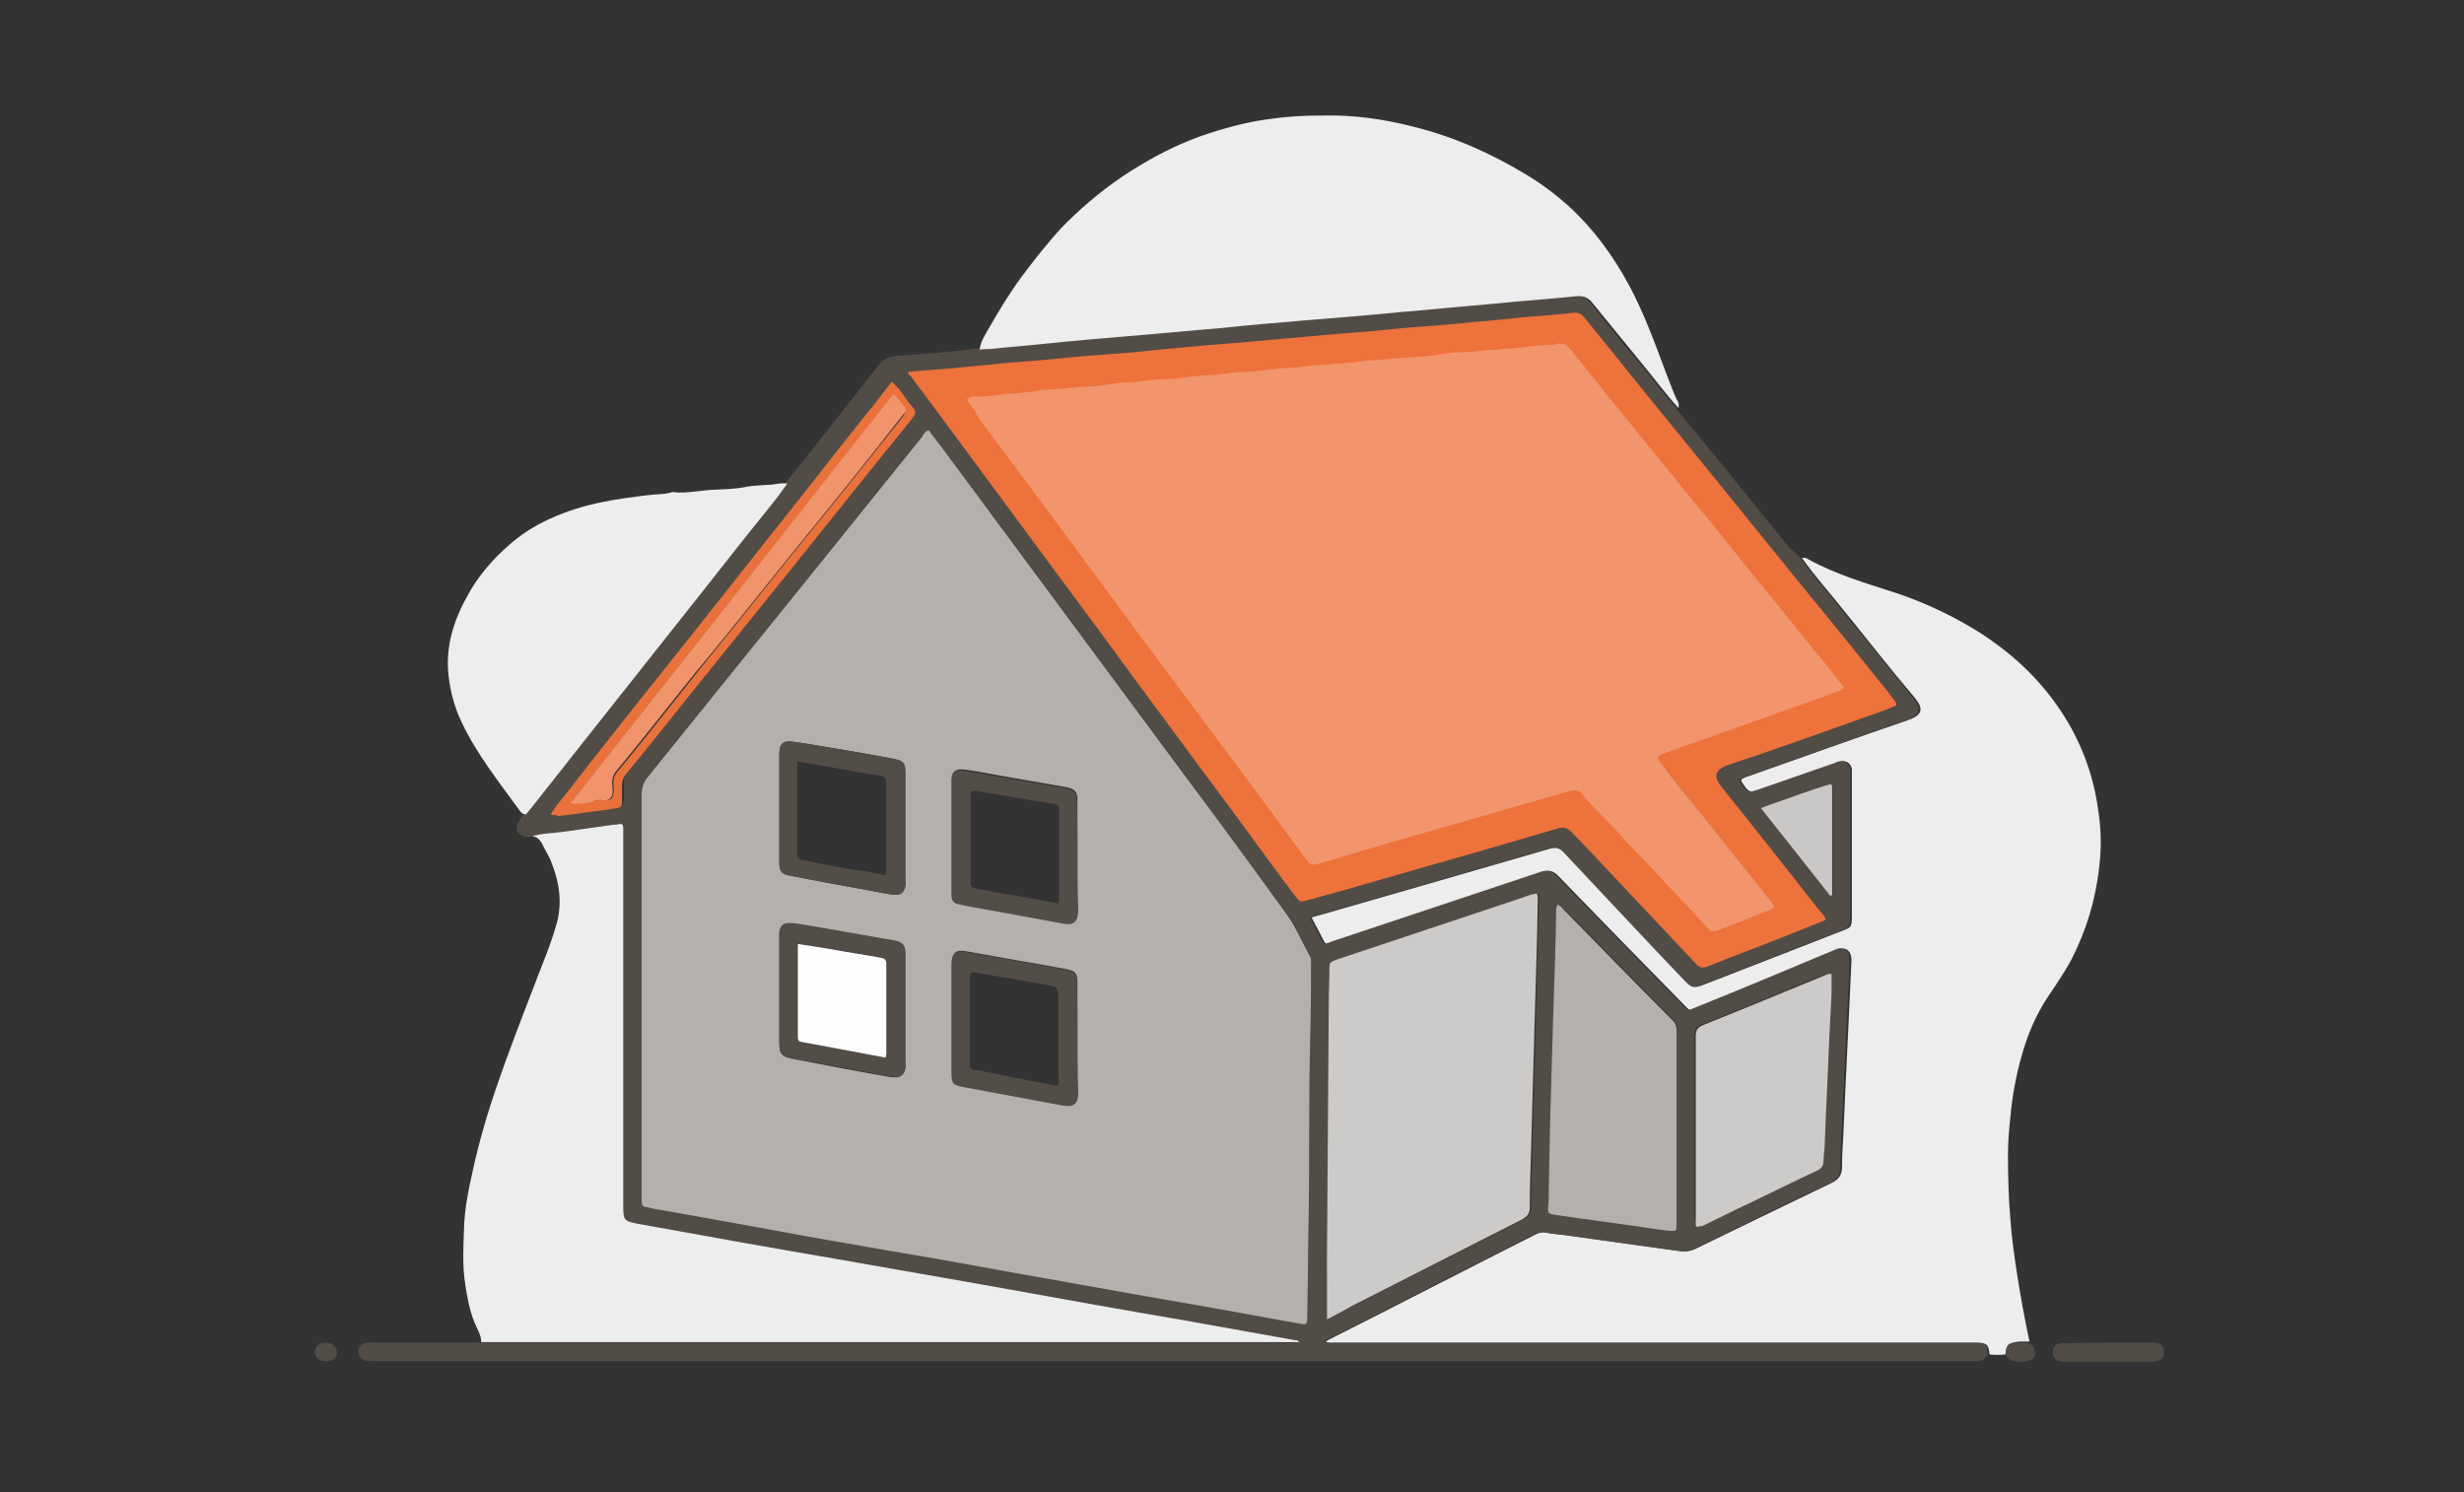
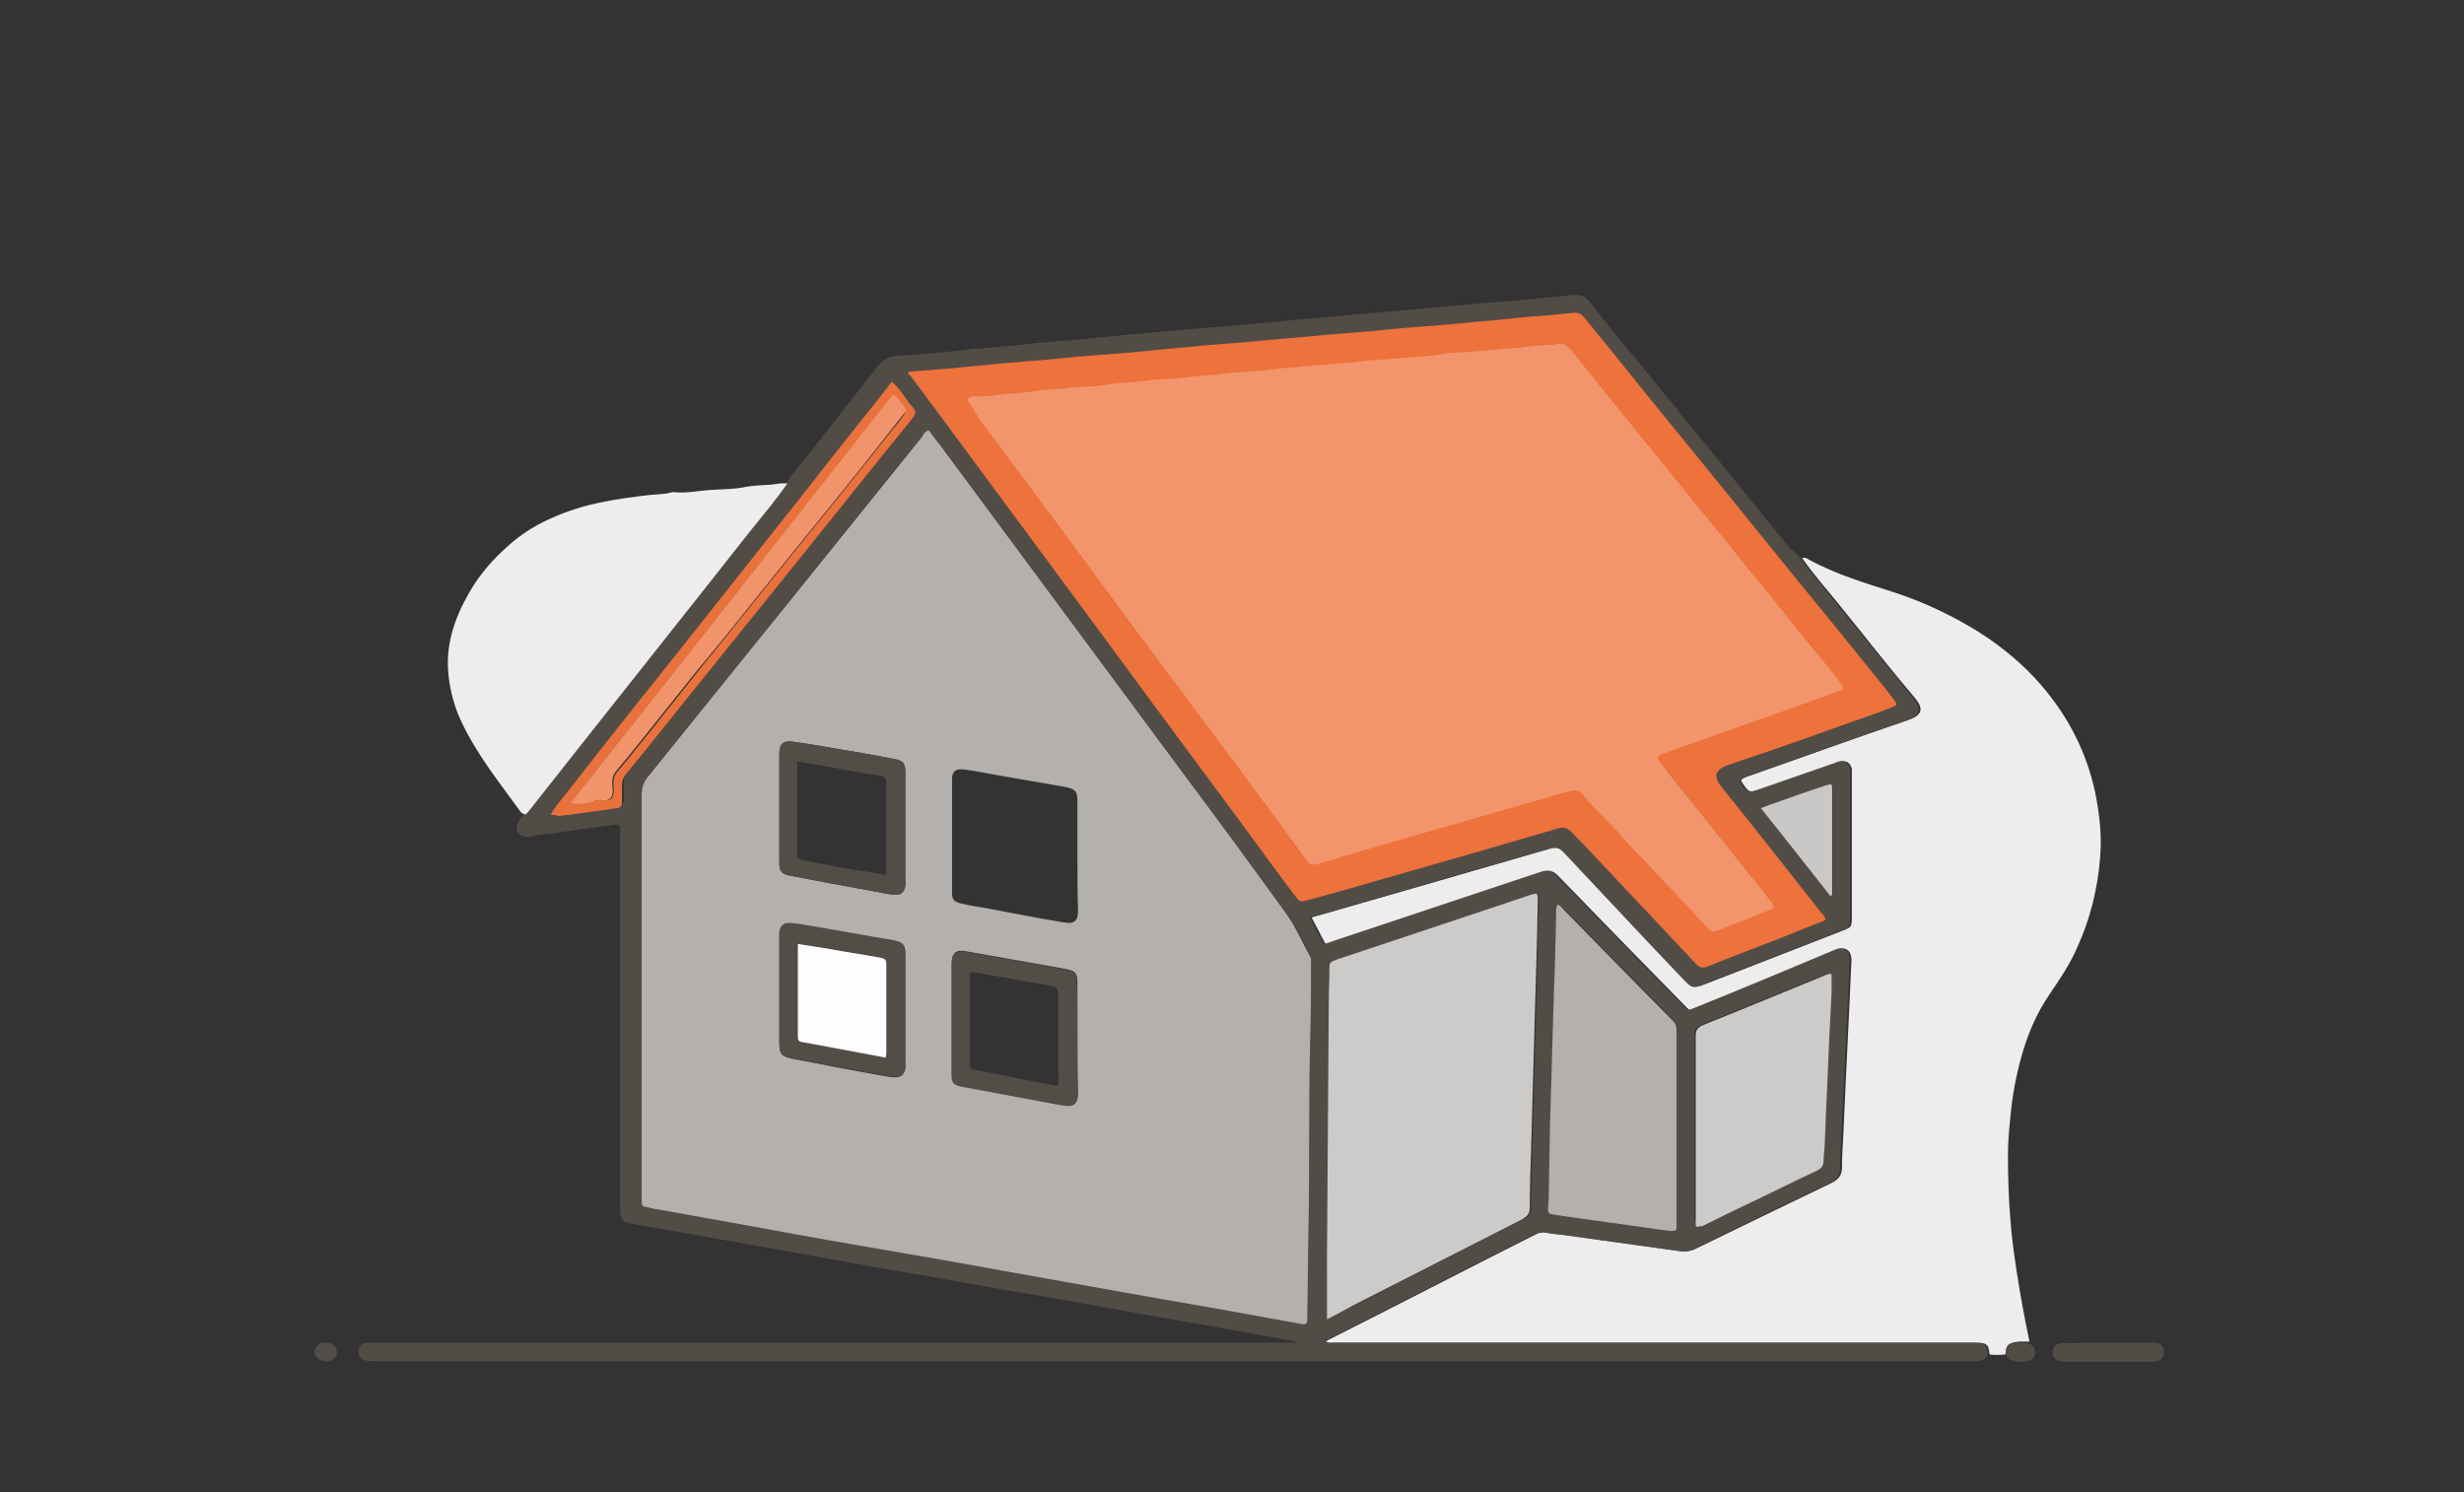
<svg xmlns="http://www.w3.org/2000/svg" version="1.1" id="Шар_1" x="0px" y="0px" viewBox="0 0 400.9 242.8" style="enable-background:new 0 0 400.9 242.8;" xml:space="preserve">
  <rect x="0" y="0" width="400.9" height="242.8" fill="#333333" stroke="none" />
  <style type="text/css">
	.st0{fill:#ECEDEC;}
	.st1{fill:#524C46;}
	.st2{fill:#ECEDED;}
	.st3{fill:#EDEDED;}
	.st4{fill:#534D48;}
	.st5{fill:#B3B0AD;}
	.st6{fill:#ED723B;}
	.st7{fill:#CDCBC9;}
	.st8{fill:#E9723C;}
	.st9{fill:#CAC8C6;}
	.st10{fill:#F2956C;}
	.st11{fill:#F2946B;}
	.st12{fill:#FDFDFD;}
</style>
  <g>
    <path class="st0" d="M326.3,220.4c-0.9,0.1-1.8,0.1-2.6,0c-0.1-1.6-0.5-1.9-2-1.9c-0.3,0-0.7,0-1,0c-15.7,0-31.5,0-47.2,0   c-18.8,0-37.5,0-56.3,0c-0.5,0-1,0.1-1.5-0.2c0.3-0.2,0.5-0.3,0.7-0.4c11.1-5.6,22.1-11.3,33.2-16.9c0.7-0.4,1.5-0.6,2.3-0.4   c0.7,0.2,1.5,0.2,2.3,0.3c6.5,0.9,12.9,1.8,19.4,2.7c0.8,0.1,1.4,0,2.1-0.3c7.4-3.6,14.8-7.2,22.3-10.8c1.2-0.6,1.7-1.3,1.7-2.6   c0-1.6,0.1-3.3,0.2-4.9c0.4-9.3,0.9-18.6,1.3-27.9c0-0.4,0.1-0.9,0-1.3c-0.1-1.1-0.9-1.7-2-1.4c-0.4,0.1-0.8,0.3-1.2,0.5   c-7.2,3-14.3,5.9-21.5,8.9c-1.8,0.8-1.3,0.9-2.8-0.6c-6.8-6.9-13.5-13.8-20.2-20.7c-0.8-0.8-1.5-1-2.6-0.6   c-11.3,3.8-22.6,7.6-33.9,11.3c-0.3,0.1-0.6,0.2-0.8,0.3c-0.3,0.1-0.6,0.1-0.7-0.2c-0.7-1.3-1.4-2.7-2.1-4c0.6-0.2,1-0.3,1.4-0.4   c12.5-3.6,25-7.2,37.4-10.8c1.1-0.3,1.8-0.2,2.6,0.7c6.5,7,13.1,13.9,19.6,20.8c1.1,1.2,1.3,1.2,2.9,0.6c3-1.2,6-2.3,9-3.5   c4.4-1.7,8.7-3.4,13.1-5.1c1.8-0.7,1.9-0.6,1.9-2.5c0-7.6,0-15.2,0-22.9c0-0.4,0-0.8,0-1.1c-0.2-0.9-0.9-1.4-1.8-1.2   c-0.4,0.1-0.7,0.2-1.1,0.4c-3.8,1.3-7.7,2.7-11.5,4c-2.3,0.8-2.3,0.8-3.6-1.2c0,0,0-0.1,0-0.2c0.4-0.4,1-0.5,1.5-0.7   c8.5-3,17.1-6.1,25.6-9c2.6-0.9,2.5-2,1.1-3.7c-4-4.7-7.8-9.6-11.7-14.4c-2.2-2.8-4.6-5.4-6.6-8.3c0.4-0.1,0.7,0,1,0.2   c4.5,2.5,9.4,3.9,14.3,5.5c4.8,1.6,9.4,3.8,13.7,6.5c3.7,2.4,7.1,5.2,10,8.6c4.3,5,7.3,10.8,8.7,17.4c0.7,3.5,1.1,7,0.8,10.5   c-0.4,5.1-1.6,10-3.7,14.6c-1.2,2.8-2.9,5.3-4.6,7.8c-2.1,3.1-3.5,6.4-4.5,10c-0.9,3.2-1.5,6.5-1.8,9.8c-0.2,2-0.4,4.1-0.4,6.1   c0,3.6,0.1,7.2,0.4,10.7c0.2,2.8,0.6,5.6,1,8.3c0.6,3.9,1.3,7.7,2.1,11.5c-0.5,0-1,0-1.6,0C326.8,218.5,326.4,218.8,326.3,220.4z" />
    <path class="st1" d="M292.9,90.8c2.1,2.9,4.4,5.5,6.6,8.3c3.9,4.8,7.8,9.6,11.7,14.4c1.4,1.7,1.5,2.8-1.1,3.7c-8.6,3-17.1,6-25.6,9   c-0.5,0.2-1.1,0.3-1.5,0.7c0,0.1,0,0.1,0,0.2c1.3,2,1.3,2,3.6,1.2c3.8-1.3,7.7-2.7,11.5-4c0.4-0.1,0.7-0.3,1.1-0.4   c0.9-0.2,1.6,0.3,1.8,1.2c0.1,0.4,0,0.8,0,1.1c0,7.6,0,15.2,0,22.9c0,1.9-0.1,1.8-1.9,2.5c-4.4,1.7-8.8,3.4-13.1,5.1   c-3,1.2-6,2.3-9,3.5c-1.6,0.6-1.7,0.6-2.9-0.6c-6.6-6.9-13.1-13.9-19.6-20.8c-0.8-0.9-1.5-1-2.6-0.7c-12.5,3.6-24.9,7.2-37.4,10.8   c-0.4,0.1-0.8,0.3-1.4,0.4c0.7,1.4,1.4,2.7,2.1,4c0.2,0.3,0.4,0.4,0.7,0.2c0.3-0.1,0.5-0.2,0.8-0.3c11.3-3.8,22.6-7.5,33.9-11.3   c1.1-0.4,1.8-0.2,2.6,0.6c6.7,6.9,13.5,13.8,20.2,20.7c1.5,1.5,0.9,1.3,2.8,0.6c7.2-2.9,14.4-5.9,21.5-8.9c0.4-0.2,0.8-0.3,1.2-0.5   c1.1-0.3,1.9,0.3,2,1.4c0,0.4,0,0.9,0,1.3c-0.4,9.3-0.9,18.6-1.3,27.9c-0.1,1.6-0.2,3.3-0.2,4.9c0,1.3-0.5,2.1-1.7,2.6   c-7.4,3.5-14.8,7.2-22.3,10.8c-0.7,0.3-1.3,0.4-2.1,0.3c-6.5-0.9-12.9-1.8-19.4-2.7c-0.8-0.1-1.5-0.1-2.3-0.3   c-0.9-0.2-1.6,0-2.3,0.4c-11.1,5.6-22.1,11.3-33.2,16.9c-0.2,0.1-0.4,0.2-0.7,0.4c0.5,0.3,1.1,0.2,1.5,0.2c18.8,0,37.5,0,56.3,0   c15.7,0,31.5,0,47.2,0c0.3,0,0.7,0,1,0c1.6,0,1.9,0.3,2,1.9c-0.4,0.8-1,1.1-1.9,1.1c-0.4,0-0.9,0-1.3,0c-86.3,0-172.6,0-258.9,0   c-0.6,0-1.2,0-1.7-0.1c-0.8-0.1-1.3-0.7-1.3-1.5s0.5-1.3,1.3-1.4c0.4-0.1,0.8,0,1.1,0c5.7,0,11.4,0,17.1,0c0.3,0,0.7,0,1,0   c43.5,0,87,0,130.5,0c0.5,0,1,0,1.6,0c-0.2-0.3-0.4-0.3-0.6-0.3c-6.1-1.1-12.3-2.2-18.4-3.3c-9.4-1.7-18.9-3.4-28.3-5   c-9.5-1.7-19-3.3-28.4-5c-10.5-1.9-21-3.8-31.6-5.6c-2.6-0.5-2.7-0.5-2.7-3.2c0-20,0-40,0-60c0-0.4,0-0.9,0-1.3   c0-0.5-0.3-0.7-0.7-0.6c-0.3,0-0.6,0-0.9,0.1c-2.8,0.4-5.7,0.7-8.5,1.2c-1.6,0.2-3.2,0.3-4.8,0.7c-0.3,0-0.6,0-0.8-0.1   c-1.1-0.3-1.4-1.3-0.9-2.3c0.3-0.5,0.6-0.9,0.9-1.3c0.3-0.4,0.6-0.7,0.9-1.1c11.8-15,23.7-29.9,35.5-44.9c2-2.6,4.2-5.1,6.1-7.8   c0.4-0.3,0.6-0.7,0.9-1.1c4.8-6,9.5-12,14.2-18c0.8-1.1,1.8-1.6,3.1-1.7c4.3-0.3,8.7-0.6,13-1.2c0.5,0,1.1,0,1.6-0.1   c2.8-0.2,5.6-0.5,8.4-0.8c4.7-0.4,9.5-0.8,14.2-1.3c5-0.4,9.9-0.9,14.9-1.3c4.7-0.4,9.5-0.8,14.2-1.3c5-0.4,10-0.9,15-1.3   c4.9-0.4,9.7-0.9,14.6-1.3c4.7-0.4,9.5-0.8,14.2-1.3c1.1-0.1,1.9,0.2,2.6,1.1c2.6,3.3,5.3,6.6,8,9.8c2,2.4,3.9,5,6,7.3   c1,1.6,2.3,2.9,3.5,4.4c5.1,6.2,10.1,12.5,15.2,18.7C292.1,89.9,292.5,90.3,292.9,90.8z M89.8,132.4c0.5,0,1,0.1,1.4,0   c2.5-0.3,5-0.7,7.5-1c0.7-0.1,1.3-0.2,2-0.3c0.6-0.1,0.8-0.4,0.8-1c0-0.9,0-1.7,0-2.6c0-0.8,0.2-1.4,0.7-2   c3.3-4.1,6.6-8.2,9.9-12.3c5.8-7.2,11.5-14.3,17.3-21.5c6.1-7.6,12.2-15.2,18.4-22.8c1.7-2.1,1.2-1.8,0-3.5   c-0.8-1.1-1.5-2.3-2.6-3.3c-1.5,1.9-3,3.7-4.4,5.6c-4.7,6-9.5,12-14.2,18c-5.7,7.2-11.4,14.3-17,21.5c-5.6,7.1-11.3,14.3-16.9,21.4   C91.6,130,90.5,131,89.8,132.4v0.1C89.7,132.5,89.8,132.5,89.8,132.4z M151.1,70c-0.6,0.2-0.8,0.7-1.1,1   c-6.8,8.4-13.5,16.8-20.3,25.2c-8,10-16.1,20-24.2,30c-0.8,1-1.1,1.9-1.1,3.1c0,15.9,0,31.7,0,47.6c0,6,0,12,0,18   c0,1.2,0,1.2,1.2,1.5c0.7,0.1,1.3,0.3,2,0.4c5.6,1,11.1,2,16.7,3c6.9,1.2,13.9,2.4,20.8,3.7c6.6,1.2,13.2,2.4,19.8,3.5   c7.9,1.4,15.7,2.8,23.6,4.2c7.7,1.4,15.4,2.8,23,4.1c1.1,0.2,1.2,0.1,1.2-1.1c0.1-4.8,0.1-9.6,0.2-14.4c0.2-10.6,0-21.2,0.3-31.8   c0.1-3.7,0-7.4,0.1-11.1c0-0.4,0.1-0.9-0.1-1.3c-1.2-2.4-2.3-4.9-3.9-7c-5.5-7.6-11.1-15.1-16.6-22.6c-12.8-17.3-25.7-34.7-38.5-52   C153.1,72.7,152.1,71.3,151.1,70z M148.4,60.8c-0.1,0.4,0.1,0.6,0.2,0.7c1.3,1.7,2.5,3.4,3.8,5.1c9.1,12.3,18.2,24.6,27.3,36.9   c7.6,10.2,15.2,20.5,22.8,30.7c2.8,3.8,5.6,7.6,8.5,11.4c0.7,1,0.7,1,1.9,0.6c4.1-1.2,8.2-2.3,12.3-3.5c9.4-2.7,18.8-5.4,28.2-8.1   c0.9-0.3,1.6-0.1,2.2,0.6c0.8,0.9,1.7,1.7,2.5,2.6c5.9,6.2,11.7,12.4,17.5,18.6c0.7,0.7,1.2,0.8,2.1,0.4c3.7-1.5,7.5-2.9,11.2-4.4   c2.3-0.9,4.6-1.8,7-2.7c0.9-0.4,0.9-0.5,0.3-1.2c-0.1-0.1-0.2-0.2-0.3-0.3c-5.3-6.7-10.5-13.4-15.9-20.1c-1.5-1.9-1.4-3,1.1-3.9   c8.2-2.7,16.3-5.7,24.4-8.6c0.8-0.3,1.7-0.6,2.5-1c0-0.5-0.2-0.7-0.4-1c-0.9-1.1-1.7-2.2-2.6-3.2c-4.4-5.5-8.9-10.9-13.3-16.4   c-3.8-4.7-7.6-9.4-11.4-14.1c-4.5-5.5-8.9-11-13.4-16.5c-3.1-3.8-6.2-7.6-9.2-11.4c-0.5-0.6-1-0.9-1.8-0.8   c-2.6,0.3-5.2,0.4-7.9,0.7c-2.8,0.2-5.5,0.5-8.3,0.8c-2.6,0.2-5.2,0.4-7.7,0.6c-3,0.3-5.9,0.5-8.9,0.8c-2.4,0.2-4.9,0.4-7.3,0.6   c-4,0.4-8,0.7-12,1.1c-2.4,0.2-4.9,0.4-7.3,0.6c-2.8,0.3-5.6,0.5-8.4,0.8c-2.6,0.2-5.2,0.4-7.9,0.7c-3,0.3-6,0.5-9,0.8   c-2.4,0.2-4.8,0.4-7.2,0.6c-2.7,0.2-5.4,0.5-8.1,0.8C153.3,60.4,150.8,60.6,148.4,60.8z M215.9,214.7c1.6-0.8,2.9-1.5,4.3-2.2   c9.2-4.7,18.4-9.4,27.7-14.1c0.8-0.4,1.2-0.9,1.2-1.9c0-3,0.1-5.9,0.2-8.9c0.2-7.2,0.4-14.5,0.6-21.7c0.2-6.5,0.3-12.9,0.5-19.4   c0-0.4,0.1-0.8-0.2-1.1c-0.8,0.1-1.6,0.5-2.4,0.7c-10,3.3-20,6.6-30,10c-1.3,0.4-1.3,0.4-1.3,1.8c0,1.6-0.1,3.3-0.1,4.9   c-0.1,14.1-0.2,28.2-0.3,42.3C215.8,208.2,215.9,211.3,215.9,214.7z M253.5,147.2c-0.3,0.2-0.2,0.4-0.2,0.6   c-0.2,5.9-0.4,11.9-0.5,17.8c-0.1,3.4-0.1,6.9-0.3,10.3c-0.2,5.7-0.3,11.5-0.4,17.2c0,1,0,2-0.1,3c-0.1,1.3-0.1,1.4,1.2,1.5   c5.4,0.8,10.9,1.5,16.3,2.3c0.8,0.1,1.5,0.2,2.3,0.3c0.9,0.1,1,0,1.1-0.9c0-0.1,0-0.3,0-0.4c0-10.4,0-20.7,0-31.1   c0-0.8-0.2-1.3-0.7-1.9c-5.9-6-11.8-12-17.6-17.9C254.2,147.8,253.9,147.4,253.5,147.2z M276,199.6c0.3,0.1,0.6-0.1,0.8-0.2   c1.9-0.9,3.8-1.9,5.7-2.8c4.3-2.1,8.6-4.2,12.9-6.2c0.8-0.4,1.2-0.8,1.1-1.7c0-1,0.1-1.9,0.2-2.9c0.2-5.5,0.5-10.9,0.7-16.4   c0.1-2.6,0.3-5.3,0.4-7.9c0-1,0-2.1,0-3.1c-0.6-0.1-0.9,0.2-1.3,0.3c-6.5,2.7-13,5.4-19.6,8c-0.9,0.4-1.2,0.8-1.2,1.8   c0,10,0,19.9,0,29.9C275.8,198.8,275.7,199.2,276,199.6z M297.8,145.8c0.3-0.1,0.4-0.1,0.4-0.3c0-5.7,0-11.4,0-17.1   c0-0.9-0.1-1-1-0.6c-2.8,1-5.6,1.9-8.4,2.9c-0.7,0.2-1.3,0.5-2.2,0.8C290.4,136.4,294.1,141.1,297.8,145.8z" />
-     <path class="st2" d="M86.5,136.1c1.6-0.5,3.2-0.5,4.8-0.7c2.8-0.4,5.7-0.8,8.5-1.2c0.3,0,0.6,0,0.9-0.1c0.5-0.1,0.7,0.1,0.7,0.6   c0,0.4,0,0.9,0,1.3c0,20,0,40,0,60c0,2.7,0.1,2.7,2.7,3.2c10.5,1.9,21,3.8,31.6,5.6c9.5,1.7,19,3.3,28.4,5s18.9,3.4,28.3,5   c6.1,1.1,12.3,2.2,18.4,3.3c0.2,0,0.4,0,0.6,0.3c-0.6,0-1.1,0-1.6,0c-43.5,0-87,0-130.5,0c-0.3,0-0.7,0-1,0c0-1.2-0.7-2.2-1.1-3.2   c-0.8-2-1.2-4.1-1.5-6.2c-0.5-3.1-0.3-6.1-0.2-9.2c0.1-3.1,0.7-6.1,1.4-9.2c1-4.6,2.3-9.1,3.8-13.5c1.9-5.5,4-11,6.1-16.4   c1.3-3.5,2.8-6.9,3.8-10.5c0.9-3.4,0.4-6.7-0.9-9.9c-0.4-1.1-1.1-2.1-1.6-3.2C87.6,136.4,87.2,136.1,86.5,136.1z" />
-     <path class="st3" d="M273.1,66.4c-2.1-2.3-4-4.9-6-7.3c-2.7-3.3-5.3-6.5-8-9.8c-0.7-0.9-1.5-1.2-2.6-1.1c-4.7,0.5-9.5,0.8-14.2,1.3   c-4.9,0.4-9.7,0.9-14.6,1.3c-5,0.5-10,0.9-15,1.3c-4.7,0.4-9.5,0.8-14.2,1.3c-5,0.4-9.9,0.9-14.9,1.3c-4.7,0.4-9.5,0.8-14.2,1.3   c-2.8,0.3-5.6,0.5-8.4,0.8c-0.5,0-1,0-1.6,0.1c0.1-1.3,0.9-2.4,1.5-3.5c1.6-2.8,3.3-5.6,5.2-8.2c1.4-1.9,2.9-3.8,4.4-5.6   c1.3-1.6,2.7-3.1,4.2-4.5c3.3-3.1,6.9-5.9,10.8-8.2c3.5-2.1,7.2-3.9,11.2-5.2c3.4-1.1,6.9-2,10.4-2.4c2.8-0.4,5.6-0.5,8.4-0.5   c4.9-0.1,9.7,0.6,14.4,1.8c6.5,1.6,12.6,4.3,18.4,7.8c2.5,1.5,4.9,3.3,7.1,5.3c4,3.7,7.1,8,9.7,12.8c2.4,4.5,4.1,9.2,5.9,14   c0.6,1.5,1.1,3,1.8,4.5C273.1,65.4,273.2,65.8,273.1,66.4z" />
    <path class="st3" d="M128.1,78.7c-1.9,2.7-4,5.2-6.1,7.8c-11.8,15-23.7,29.9-35.5,44.9c-0.3,0.4-0.6,0.7-0.9,1.1   c-0.3,0-0.7-0.1-0.9-0.4c-3.4-4.7-7.1-9.3-9.6-14.6c-1.1-2.3-1.8-4.8-2.1-7.4c-0.6-5,0.9-9.4,3.3-13.6c1.7-3,3.9-5.5,6.4-7.7   c2-1.8,4.2-3.2,6.6-4.3c2.8-1.3,5.7-2.2,8.7-2.8c2.4-0.5,4.8-0.8,7.2-1.1c1.4-0.2,2.8-0.1,4.1-0.5c0.1,0,0.3-0.1,0.4,0   c2.1,0.2,4.2-0.3,6.3-0.4c1.8-0.1,3.7-0.1,5.5-0.5c1.1-0.2,2.2-0.2,3.3-0.3C126,78.9,127,78.5,128.1,78.7z" />
    <path class="st1" d="M343,218.5c2.3,0,4.6,0,6.9,0c0.3,0,0.7,0,1,0c0.8,0.2,1.2,0.8,1.2,1.6c0,0.7-0.5,1.2-1.2,1.4   c-0.4,0.1-0.8,0.1-1.1,0.1c-4.5,0-9,0-13.5,0c-0.4,0-0.8,0-1.1-0.1c-0.8-0.1-1.2-0.7-1.2-1.4c0-0.8,0.4-1.4,1.2-1.5   c0.3-0.1,0.7,0,1,0C338.4,218.5,340.7,218.5,343,218.5z" />
    <path class="st1" d="M326.3,220.4c0.1-1.6,0.5-1.9,2-1.9c0.5,0,1,0,1.6,0c0.3,0.2,0.7,0.3,0.9,0.6c0.5,0.7,0.4,1.9-0.4,2.2   c-1.1,0.4-2.2,0.4-3.3,0C326.7,221.1,326.5,220.7,326.3,220.4z" />
    <path class="st4" d="M53,221.5c-1.1,0-1.8-0.7-1.8-1.6c0.1-0.9,0.8-1.5,1.9-1.4c1,0,1.7,0.7,1.7,1.5   C54.9,220.9,54.1,221.5,53,221.5z" />
    <path class="st5" d="M151.1,70c1,1.4,2.1,2.7,3.1,4.1c12.8,17.3,25.7,34.7,38.5,52c5.6,7.5,11.1,15,16.6,22.6   c1.6,2.2,2.6,4.7,3.9,7c0.2,0.4,0.1,0.8,0.1,1.3c0,3.7,0,7.4-0.1,11.1c-0.3,10.6-0.1,21.2-0.3,31.8c-0.1,4.8-0.1,9.6-0.2,14.4   c0,1.2-0.1,1.3-1.2,1.1c-7.7-1.4-15.4-2.8-23-4.1c-7.9-1.4-15.7-2.8-23.6-4.2c-6.6-1.2-13.2-2.4-19.8-3.5   c-6.9-1.2-13.9-2.4-20.8-3.7c-5.6-1-11.1-2-16.7-3c-0.7-0.1-1.3-0.2-2-0.4c-1.2-0.2-1.2-0.2-1.2-1.5c0-6,0-12,0-18   c0-15.9,0-31.7,0-47.6c0-1.2,0.3-2.2,1.1-3.1c8.1-10,16.1-20,24.2-30c6.8-8.4,13.5-16.8,20.3-25.2C150.2,70.7,150.5,70.2,151.1,70z    M147.3,134.6c0-3,0-5.9,0-8.9c0-1.5-0.3-1.9-1.8-2.2c-2.4-0.4-4.8-0.9-7.2-1.3c-3.1-0.5-6.1-1.1-9.2-1.5c-1.6-0.2-2.3,0.3-2.3,1.9   c0,5.9,0,11.9,0,17.8c0,1.4,0.4,1.9,1.8,2.1c4.5,0.9,8.9,1.7,13.4,2.5c1.2,0.2,2.4,0.5,3.5,0.6c1,0.1,1.6-0.4,1.8-1.4   c0.1-0.4,0-0.8,0-1.1C147.3,140.2,147.3,137.4,147.3,134.6z M147.3,164.2c0-3,0-5.9,0-8.9c0-1.5-0.4-1.9-1.9-2.2   c-4.8-0.8-9.6-1.7-14.4-2.5c-0.8-0.1-1.6-0.3-2.4-0.3c-1.1-0.1-1.7,0.5-1.8,1.5c0,0.3,0,0.6,0,0.9c0,5.6,0,11.2,0,16.8   c0,2.1,0.3,2.4,2.2,2.8c5.2,1,10.3,2,15.5,2.9c0.4,0.1,0.9,0.1,1.3,0.1c0.7,0,1.1-0.4,1.4-1c0.2-0.5,0.1-0.9,0.1-1.4   C147.3,170,147.3,167.1,147.3,164.2z M175.3,169c0-3,0-6,0-9.1c0-1.5-0.3-1.9-1.8-2.2c-3.7-0.7-7.4-1.3-11.2-2   c-1.7-0.3-3.4-0.6-5.1-0.9c-1.7-0.3-2.3,0.2-2.3,2v0.1c0,5.8,0,11.7,0,17.5c0,1.8,0.2,2,2,2.4c5.4,1,10.7,2,16.1,3   c1.8,0.3,2.4-0.2,2.4-2C175.3,174.9,175.3,171.9,175.3,169z M175.3,139.4c0-3.1,0-6.1,0-9.2c0-1.4-0.4-1.8-1.8-2.1   c-3.8-0.7-7.6-1.3-11.4-2c-1.8-0.3-3.6-0.7-5.4-0.9c-1.3-0.1-1.8,0.4-1.8,1.6c0,6.2,0,12.4,0,18.5c0,1.1,0.3,1.4,1.4,1.7   c1.2,0.3,2.4,0.5,3.7,0.7c4.4,0.8,8.7,1.7,13.1,2.4c1.7,0.3,2.3-0.2,2.3-2C175.3,145.3,175.3,142.3,175.3,139.4z" />
    <path class="st6" d="M147.8,60.5c2.5-0.2,4.9-0.4,7.4-0.6c2.7-0.3,5.5-0.5,8.2-0.8c2.4-0.2,4.8-0.4,7.2-0.6c3-0.3,6.1-0.6,9.1-0.8   c2.6-0.2,5.3-0.4,7.9-0.7c2.8-0.3,5.7-0.5,8.5-0.8c2.5-0.2,4.9-0.4,7.4-0.6c4-0.4,8.1-0.7,12.1-1.1c2.5-0.2,4.9-0.4,7.4-0.6   c3-0.3,6-0.6,8.9-0.8c2.6-0.2,5.2-0.4,7.8-0.7c2.8-0.2,5.6-0.5,8.4-0.8c2.6-0.2,5.3-0.4,7.9-0.7c0.8-0.1,1.3,0.2,1.8,0.8   c3.1,3.8,6.2,7.6,9.3,11.5c4.5,5.5,9,11.1,13.5,16.6c3.8,4.7,7.7,9.5,11.5,14.2c4.5,5.5,9,11,13.4,16.5c0.9,1.1,1.8,2.2,2.6,3.3   c0.2,0.3,0.5,0.5,0.4,1c-0.8,0.3-1.6,0.7-2.5,1c-8.2,2.9-16.4,5.9-24.6,8.6c-2.6,0.9-2.7,2-1.1,3.9c5.4,6.7,10.7,13.5,16,20.2   c0.1,0.1,0.2,0.2,0.3,0.3c0.6,0.8,0.6,0.9-0.3,1.2c-2.3,0.9-4.7,1.9-7,2.8c-3.8,1.5-7.6,2.9-11.3,4.4c-0.9,0.4-1.5,0.3-2.1-0.4   c-5.9-6.3-11.8-12.5-17.7-18.8c-0.8-0.9-1.7-1.7-2.5-2.6c-0.6-0.6-1.3-0.9-2.2-0.6c-9.5,2.8-18.9,5.5-28.4,8.2   c-4.1,1.2-8.3,2.4-12.4,3.5c-1.2,0.3-1.2,0.3-1.9-0.6c-2.9-3.8-5.7-7.7-8.5-11.5c-7.6-10.3-15.3-20.6-22.9-31   c-9.2-12.4-18.3-24.8-27.5-37.2c-1.3-1.7-2.5-3.4-3.8-5.1C147.9,61.1,147.7,60.9,147.8,60.5z M158.1,65.4c0.8,1.1,1.5,2.2,2.3,3.3   c4,5.5,8.1,10.9,12.1,16.3c4.5,6,8.9,12.1,13.4,18.1c4,5.5,8.1,10.9,12.2,16.3c5,6.7,9.9,13.5,14.9,20.2c0.5,0.6,0.9,0.8,1.7,0.5   c5.9-1.8,11.9-3.5,17.9-5.2c7.6-2.2,15.2-4.3,22.8-6.5c0.9-0.3,1.5-0.1,2,0.6c2,2.5,4.5,4.6,6.6,7.1c1.1,1.4,2.4,2.6,3.7,3.9   c3.3,3.5,6.6,6.9,9.8,10.5c0.5,0.6,1,0.6,1.6,0.4c2.8-1.1,5.6-2.2,8.3-3.3c0.8-0.3,0.9-0.6,0.3-1.3c-1.3-1.7-2.7-3.4-4-5.1   c-2.3-2.9-4.7-5.9-7-8.8c-2.2-2.8-4.5-5.7-6.7-8.5c-0.7-0.8-0.6-1.1,0.5-1.5c6.3-2.2,12.6-4.5,18.9-6.7c3-1.1,6.1-2.2,9.1-3.2   c1-0.3,1-0.5,0.4-1.3c-0.8-1.1-1.7-2.2-2.6-3.3c-2-2.4-3.9-4.8-5.9-7.3c-1.9-2.3-3.7-4.6-5.6-7c-1.8-2.2-3.6-4.4-5.4-6.6   c-2.3-2.8-4.6-5.7-6.9-8.5c-1.9-2.3-3.7-4.6-5.6-7c-2-2.4-3.9-4.9-5.9-7.3c-1.7-2.1-3.5-4.2-5.2-6.4c-0.8-1.1-1.6-1.8-3.1-1.2   c-0.2,0.1-0.5,0-0.7,0c-1.4,0.1-2.8,0.2-4.2,0.4c-1.5,0.2-3,0.2-4.4,0.4c-1.6,0.2-3.2,0.4-4.9,0.4c-1.2,0-2.5,0.1-3.7,0.3   c-1.6,0.3-3.2,0.3-4.7,0.4c-1.6,0.1-3.3,0.3-4.9,0.4c-1.1,0.1-2.3,0.1-3.4,0.3c-1.8,0.3-3.5,0.3-5.3,0.5c-1.5,0.1-3,0.3-4.5,0.4   c-1.2,0.1-2.5,0.1-3.7,0.3c-1.6,0.2-3.1,0.4-4.7,0.5c-1.5,0.1-3.1,0.2-4.6,0.4c-1.2,0.1-2.5,0.1-3.7,0.3c-1.6,0.2-3.1,0.4-4.7,0.5   c-1.5,0.1-3.1,0.2-4.6,0.4c-1.2,0.1-2.5,0.1-3.7,0.3c-1.4,0.2-2.9,0.5-4.3,0.5c-1.6,0-3.3,0.3-4.9,0.4c-1.1,0.1-2.3,0.1-3.4,0.3   c-1.7,0.3-3.3,0.3-5,0.5c-1.6,0.1-3.2,0.5-4.9,0.4C159,64.8,158.6,65,158.1,65.4z" />
    <path class="st7" d="M215.9,214.7c0-3.4,0-6.5,0-9.6c0.1-14.1,0.2-28.2,0.3-42.3c0-1.6,0.1-3.3,0.1-4.9c0-1.3,0-1.3,1.3-1.8   c10-3.3,20-6.7,30-10c0.8-0.3,1.6-0.6,2.4-0.7c0.3,0.4,0.2,0.8,0.2,1.1c-0.1,6.5-0.3,12.9-0.5,19.4c-0.2,7.2-0.4,14.5-0.6,21.7   c-0.1,3-0.2,5.9-0.2,8.9c0,1-0.4,1.4-1.2,1.9c-9.2,4.7-18.5,9.4-27.7,14.1C218.8,213.2,217.4,213.9,215.9,214.7z" />
    <path class="st5" d="M253.5,147.2c0.4,0.2,0.7,0.6,1,0.9c5.9,6,11.7,12,17.6,17.9c0.6,0.6,0.7,1.1,0.7,1.9c0,10.4,0,20.7,0,31.1   c0,0.1,0,0.3,0,0.4c0,0.9-0.1,0.9-1.1,0.9c-0.8-0.1-1.5-0.2-2.3-0.3c-5.4-0.8-10.9-1.5-16.3-2.3c-1.2-0.2-1.3-0.2-1.2-1.5   c0.1-1,0.1-2,0.1-3c0.1-5.7,0.2-11.5,0.4-17.2c0.1-3.4,0.2-6.9,0.3-10.3c0.2-5.9,0.4-11.9,0.5-17.8   C253.3,147.6,253.2,147.4,253.5,147.2z" />
    <path class="st7" d="M276,199.6c-0.2-0.3-0.1-0.7-0.1-1.1c0-10,0-19.9,0-29.9c0-1,0.3-1.4,1.2-1.8c6.5-2.6,13-5.3,19.6-8   c0.4-0.2,0.8-0.4,1.3-0.3c0,1,0,2.1,0,3.1c-0.1,2.6-0.3,5.3-0.4,7.9c-0.2,5.5-0.5,10.9-0.7,16.4c0,1-0.2,1.9-0.2,2.9   c0,0.9-0.3,1.3-1.1,1.7c-4.3,2-8.6,4.2-12.9,6.2c-1.9,0.9-3.8,1.9-5.7,2.8C276.5,199.5,276.3,199.7,276,199.6z" />
    <path class="st8" d="M89.6,132.6c0.7-1.4,1.8-2.5,2.7-3.7c5.6-7.2,11.3-14.4,17-21.5c5.7-7.2,11.4-14.4,17.1-21.6   c4.8-6,9.5-12.1,14.3-18.1c1.5-1.8,2.9-3.7,4.4-5.6c1.2,1,1.9,2.2,2.7,3.3c1.3,1.7,1.7,1.4,0,3.5c-6.2,7.6-12.3,15.3-18.5,23   c-5.8,7.2-11.6,14.4-17.4,21.6c-3.3,4.1-6.6,8.3-10,12.4c-0.5,0.6-0.7,1.2-0.7,2c0,0.9,0,1.7,0,2.6c0,0.6-0.2,0.9-0.8,1   c-0.7,0.1-1.3,0.2-2,0.3c-2.5,0.3-5,0.7-7.6,1C90.6,132.6,90.1,132.6,89.6,132.6L89.6,132.6z M93,130.5c1.7,0.3,3.1-0.1,4.4-0.3   c0.7-0.1,1.7,0.3,2.2-0.4c0.4-0.7,0.2-1.6,0.2-2.4c0-0.8,0.2-1.3,0.7-1.9c1.8-2.1,3.5-4.3,5.3-6.5c2.5-3.1,4.9-6.2,7.4-9.3   c2.2-2.8,4.5-5.5,6.7-8.3c3-3.7,5.9-7.4,8.9-11.1c3-3.7,6-7.4,9-11.1c2.9-3.6,5.8-7.3,8.7-10.9c0.9-1.2,1-1.2,0-2.4   c-0.4-0.4-0.5-1.1-1.3-1.3C127.8,86.4,110.5,108.3,93,130.5z" />
    <path class="st9" d="M297.8,145.8c-3.7-4.7-7.4-9.4-11.3-14.3c0.9-0.3,1.5-0.6,2.2-0.8c2.8-1,5.6-2,8.4-2.9c1-0.3,1-0.3,1,0.6   c0,5.7,0,11.4,0,17.1C298.1,145.6,298.1,145.7,297.8,145.8z" />
-     <path class="st8" d="M89.8,132.4v0.1C89.8,132.5,89.8,132.5,89.8,132.4L89.8,132.4z" />
+     <path class="st8" d="M89.8,132.4v0.1C89.8,132.5,89.8,132.5,89.8,132.4L89.8,132.4" />
    <path class="st4" d="M147.3,134.6c0,2.8,0,5.7,0,8.5c0,0.4,0,0.8,0,1.1c-0.2,1-0.7,1.5-1.8,1.4c-1.2-0.1-2.4-0.4-3.5-0.6   c-4.5-0.8-8.9-1.7-13.4-2.5c-1.4-0.3-1.8-0.7-1.8-2.1c0-5.9,0-11.9,0-17.8c0-1.6,0.7-2.2,2.3-1.9c3.1,0.5,6.1,1,9.2,1.5   c2.4,0.4,4.8,0.8,7.2,1.3c1.5,0.3,1.8,0.7,1.8,2.2C147.3,128.6,147.3,131.6,147.3,134.6z M144.1,142.4c0.1-0.3,0.1-0.5,0.1-0.6   c0-4.8,0-9.7,0-14.5c0-0.8-0.4-1-1.1-1.1c-2.7-0.4-5.4-0.9-8.1-1.4c-1.7-0.3-3.4-0.6-5.3-0.9c0,5.1,0,10.1,0,15.1   c0,0.7,0.4,0.9,1,1c2.6,0.5,5.3,1,7.9,1.5C140.4,141.7,142.2,142,144.1,142.4z" />
    <path class="st4" d="M147.3,164.2c0,2.9,0,5.8,0,8.6c0,0.5,0,1-0.1,1.4c-0.2,0.6-0.7,1.1-1.4,1c-0.4,0-0.9,0-1.3-0.1   c-5.2-1-10.4-1.9-15.5-2.9c-2-0.4-2.2-0.7-2.2-2.8c0-5.6,0-11.2,0-16.8c0-0.3,0-0.6,0-0.9c0.1-1.1,0.7-1.6,1.8-1.5   c0.8,0,1.6,0.2,2.4,0.3c4.8,0.8,9.6,1.7,14.4,2.5c1.5,0.3,1.9,0.7,1.9,2.2C147.3,158.3,147.3,161.2,147.3,164.2z M144,172   c0.1-0.3,0.1-0.4,0.1-0.5c0-4.9,0-9.9,0-14.8c0-0.8-0.5-0.9-1.1-1c-2.7-0.5-5.5-0.9-8.2-1.4c-1.7-0.3-3.4-0.5-5.1-0.8   c0,5.2,0,10.2,0,15.2c0,0.7,0.4,0.7,0.9,0.8c2.5,0.5,5,0.9,7.5,1.4C140.1,171.3,142,171.7,144,172z" />
    <path class="st4" d="M175.3,169c0,3,0,5.9,0,8.9c0,1.8-0.6,2.3-2.4,2c-5.4-1-10.7-2-16.1-3c-1.8-0.3-2-0.6-2-2.4   c0-5.8,0-11.7,0-17.5v-0.1c0-1.7,0.6-2.2,2.3-2c1.7,0.3,3.4,0.6,5.1,0.9c3.7,0.6,7.4,1.3,11.2,2c1.5,0.3,1.8,0.6,1.8,2.2   C175.3,162.9,175.3,166,175.3,169z M172,176.7c0.4-0.5,0.2-1.1,0.2-1.6c0-4,0-8,0-12.1c0-2.4,0-2.4-2.3-2.8   c-3.6-0.6-7.3-1.3-10.9-1.9c-1.2-0.2-1.2-0.2-1.2,1c0,2.4,0,4.9,0,7.3c0,2.2,0,4.3,0,6.5c0,0.6,0.2,1,0.8,1   c0.8,0.1,1.5,0.3,2.3,0.4C164.6,175.3,168.3,176,172,176.7z" />
-     <path class="st4" d="M175.3,139.4c0,3,0,5.9,0,8.9c0,1.8-0.6,2.3-2.3,2c-4.4-0.8-8.7-1.6-13.1-2.4c-1.2-0.2-2.4-0.4-3.7-0.7   c-1.1-0.2-1.4-0.6-1.4-1.7c0-6.2,0-12.4,0-18.5c0-1.3,0.5-1.8,1.8-1.6c1.8,0.2,3.6,0.6,5.4,0.9c3.8,0.7,7.6,1.3,11.4,2   c1.4,0.3,1.8,0.7,1.8,2.1C175.3,133.3,175.3,136.3,175.3,139.4z M172.1,147c0.1-0.3,0.2-0.4,0.2-0.6c0-4.9,0-9.8,0-14.6   c0-0.7-0.3-0.9-0.9-1c-1-0.2-2-0.3-3-0.5c-3.2-0.5-6.4-1.1-9.6-1.6c-0.7-0.1-0.9,0.1-0.9,0.8c0,4.7,0,9.4,0,14.1   c0,0.6,0.2,0.9,0.9,1c1.3,0.2,2.5,0.5,3.8,0.7C165.7,145.8,168.8,146.4,172.1,147z" />
    <path class="st10" d="M157.3,65c0.5-0.4,1-0.6,1.4-0.5c1.7,0.1,3.3-0.2,4.9-0.4c1.7-0.1,3.4-0.2,5.1-0.5c1.1-0.2,2.3-0.2,3.5-0.3   c1.6-0.1,3.3-0.4,4.9-0.4c1.4,0,2.9-0.3,4.3-0.5c1.3-0.2,2.5-0.1,3.8-0.3c1.5-0.2,3.1-0.4,4.6-0.4c1.6-0.1,3.2-0.3,4.8-0.5   c1.3-0.2,2.5-0.1,3.8-0.3c1.5-0.2,3.1-0.4,4.6-0.4c1.6-0.1,3.2-0.3,4.8-0.5c1.3-0.2,2.5-0.1,3.8-0.3c1.5-0.2,3-0.3,4.5-0.4   c1.8-0.2,3.6-0.2,5.4-0.5c1.1-0.2,2.3-0.2,3.5-0.3c1.6-0.1,3.3-0.3,4.9-0.4c1.6-0.1,3.2-0.2,4.8-0.5c1.2-0.2,2.5-0.3,3.8-0.3   c1.7-0.1,3.3-0.3,4.9-0.4c1.5-0.2,3-0.2,4.5-0.4c1.4-0.2,2.8-0.3,4.2-0.4c0.2,0,0.5,0.1,0.7,0c1.5-0.6,2.3,0.2,3.1,1.2   c1.7,2.2,3.5,4.3,5.2,6.5c2,2.5,4,4.9,6,7.4c1.9,2.3,3.8,4.7,5.7,7c2.3,2.9,4.7,5.7,7,8.6c1.8,2.2,3.6,4.5,5.4,6.7   c1.9,2.3,3.8,4.7,5.7,7c2,2.5,3.9,4.9,6,7.4c0.9,1.1,1.8,2.2,2.6,3.3c0.6,0.8,0.6,0.9-0.4,1.3c-3.1,1.1-6.1,2.2-9.2,3.3   c-6.4,2.3-12.8,4.5-19.2,6.8c-1.1,0.4-1.2,0.7-0.5,1.5c2.2,2.9,4.5,5.7,6.8,8.6c2.4,3,4.7,5.9,7.1,8.9c1.4,1.7,2.7,3.4,4.1,5.2   c0.6,0.7,0.5,1-0.3,1.3c-2.8,1.1-5.6,2.2-8.4,3.3c-0.7,0.3-1.2,0.2-1.7-0.4c-3.2-3.6-6.6-7-9.9-10.6c-1.2-1.3-2.6-2.6-3.7-3.9   c-2.1-2.5-4.6-4.6-6.7-7.2c-0.5-0.7-1.1-0.8-2-0.6c-7.7,2.2-15.3,4.4-23,6.6c-6,1.7-12.1,3.5-18.1,5.3c-0.8,0.2-1.3,0.1-1.7-0.5   c-5-6.8-10-13.6-15.1-20.4c-4.1-5.5-8.2-11-12.3-16.5c-4.5-6.1-9-12.2-13.5-18.3c-4.1-5.5-8.2-11-12.3-16.5   C158.8,67.2,158.1,66.1,157.3,65z" />
    <path class="st11" d="M92.8,130.7c17.6-22.3,35.1-44.4,52.5-66.5c0.8,0.3,0.9,0.9,1.3,1.3c1,1.2,1,1.2,0,2.4   c-2.9,3.7-5.8,7.4-8.7,11c-3,3.7-6,7.4-9,11.1c-3,3.7-6,7.5-9,11.2c-2.2,2.8-4.5,5.5-6.8,8.3c-2.5,3.1-5,6.3-7.5,9.4   c-1.8,2.2-3.5,4.4-5.3,6.5c-0.5,0.6-0.7,1.2-0.7,2s0.3,1.8-0.2,2.4c-0.5,0.7-1.5,0.3-2.2,0.4C95.9,130.6,94.5,131,92.8,130.7z" />
    <path class="st12" d="M130.7,169.6c-0.5-0.1-0.9-0.1-0.9-0.8c0-5,0-10.1,0-15.2c1.8,0.3,3.5,0.5,5.1,0.8c2.7,0.5,5.5,0.9,8.2,1.4   c0.6,0.1,1.1,0.2,1.1,1c0,4.9,0,9.9,0,14.8c0,0.1-0.1,0.2-0.1,0.5" />
  </g>
</svg>